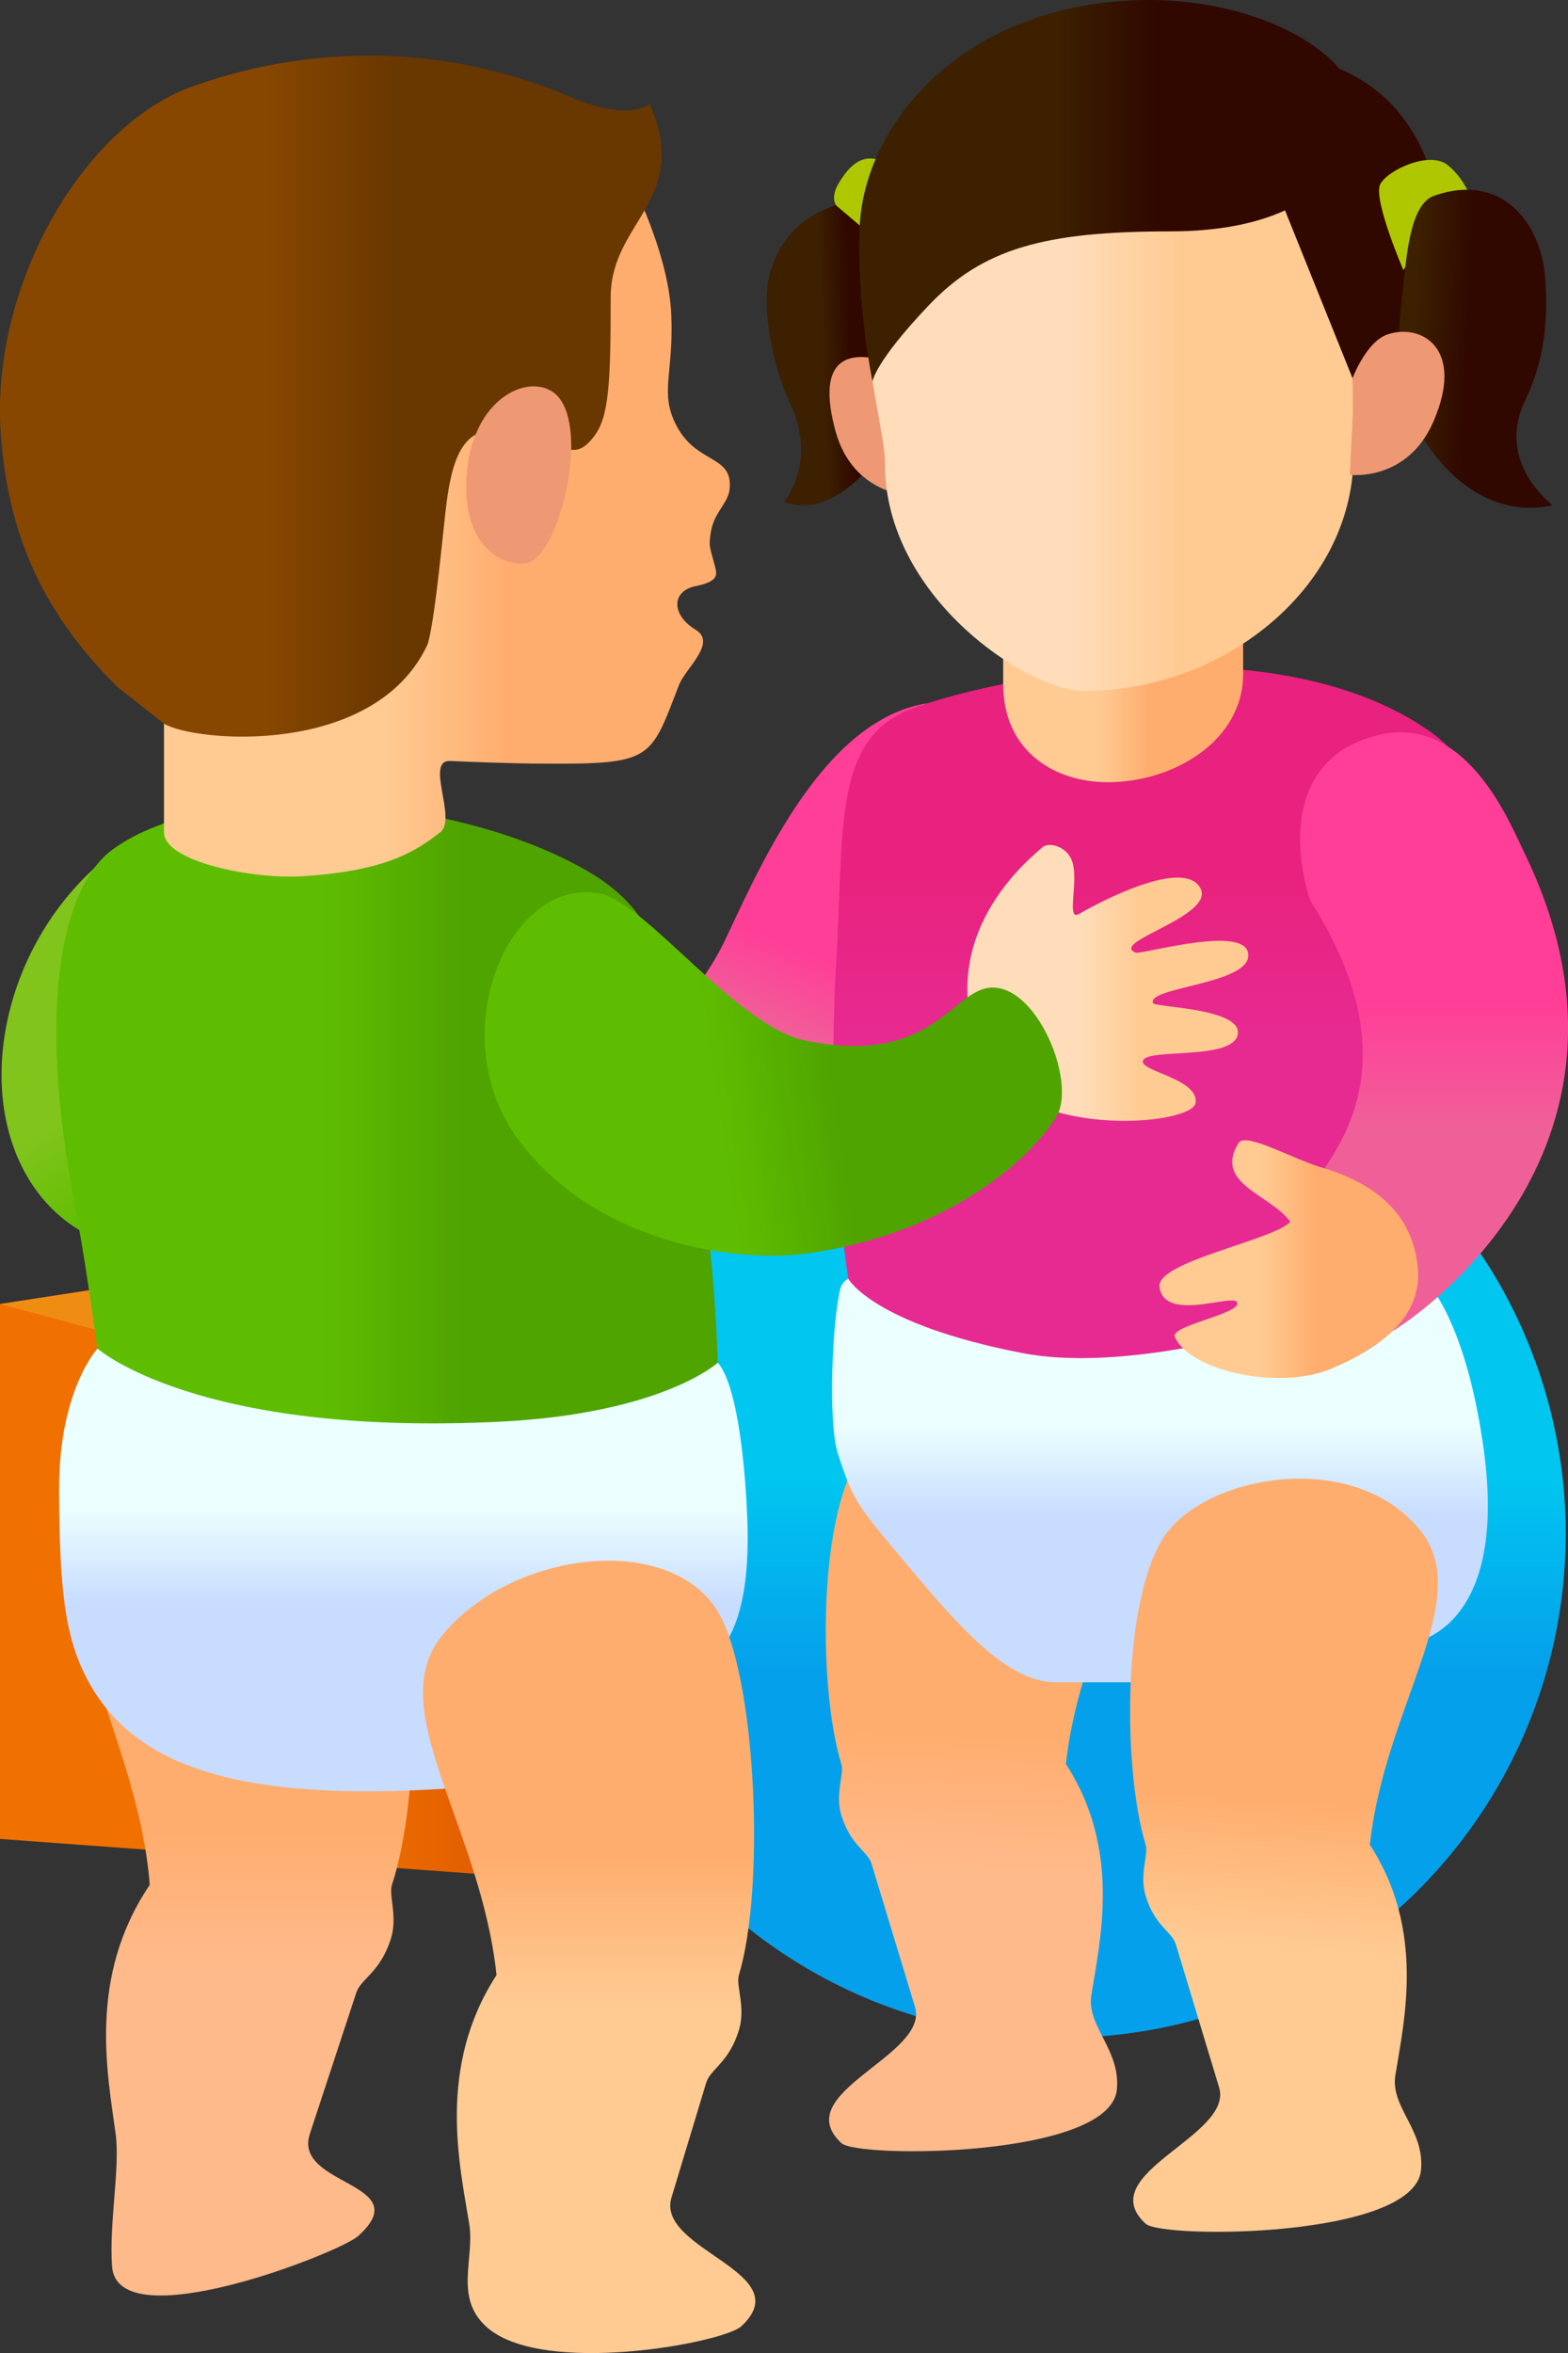
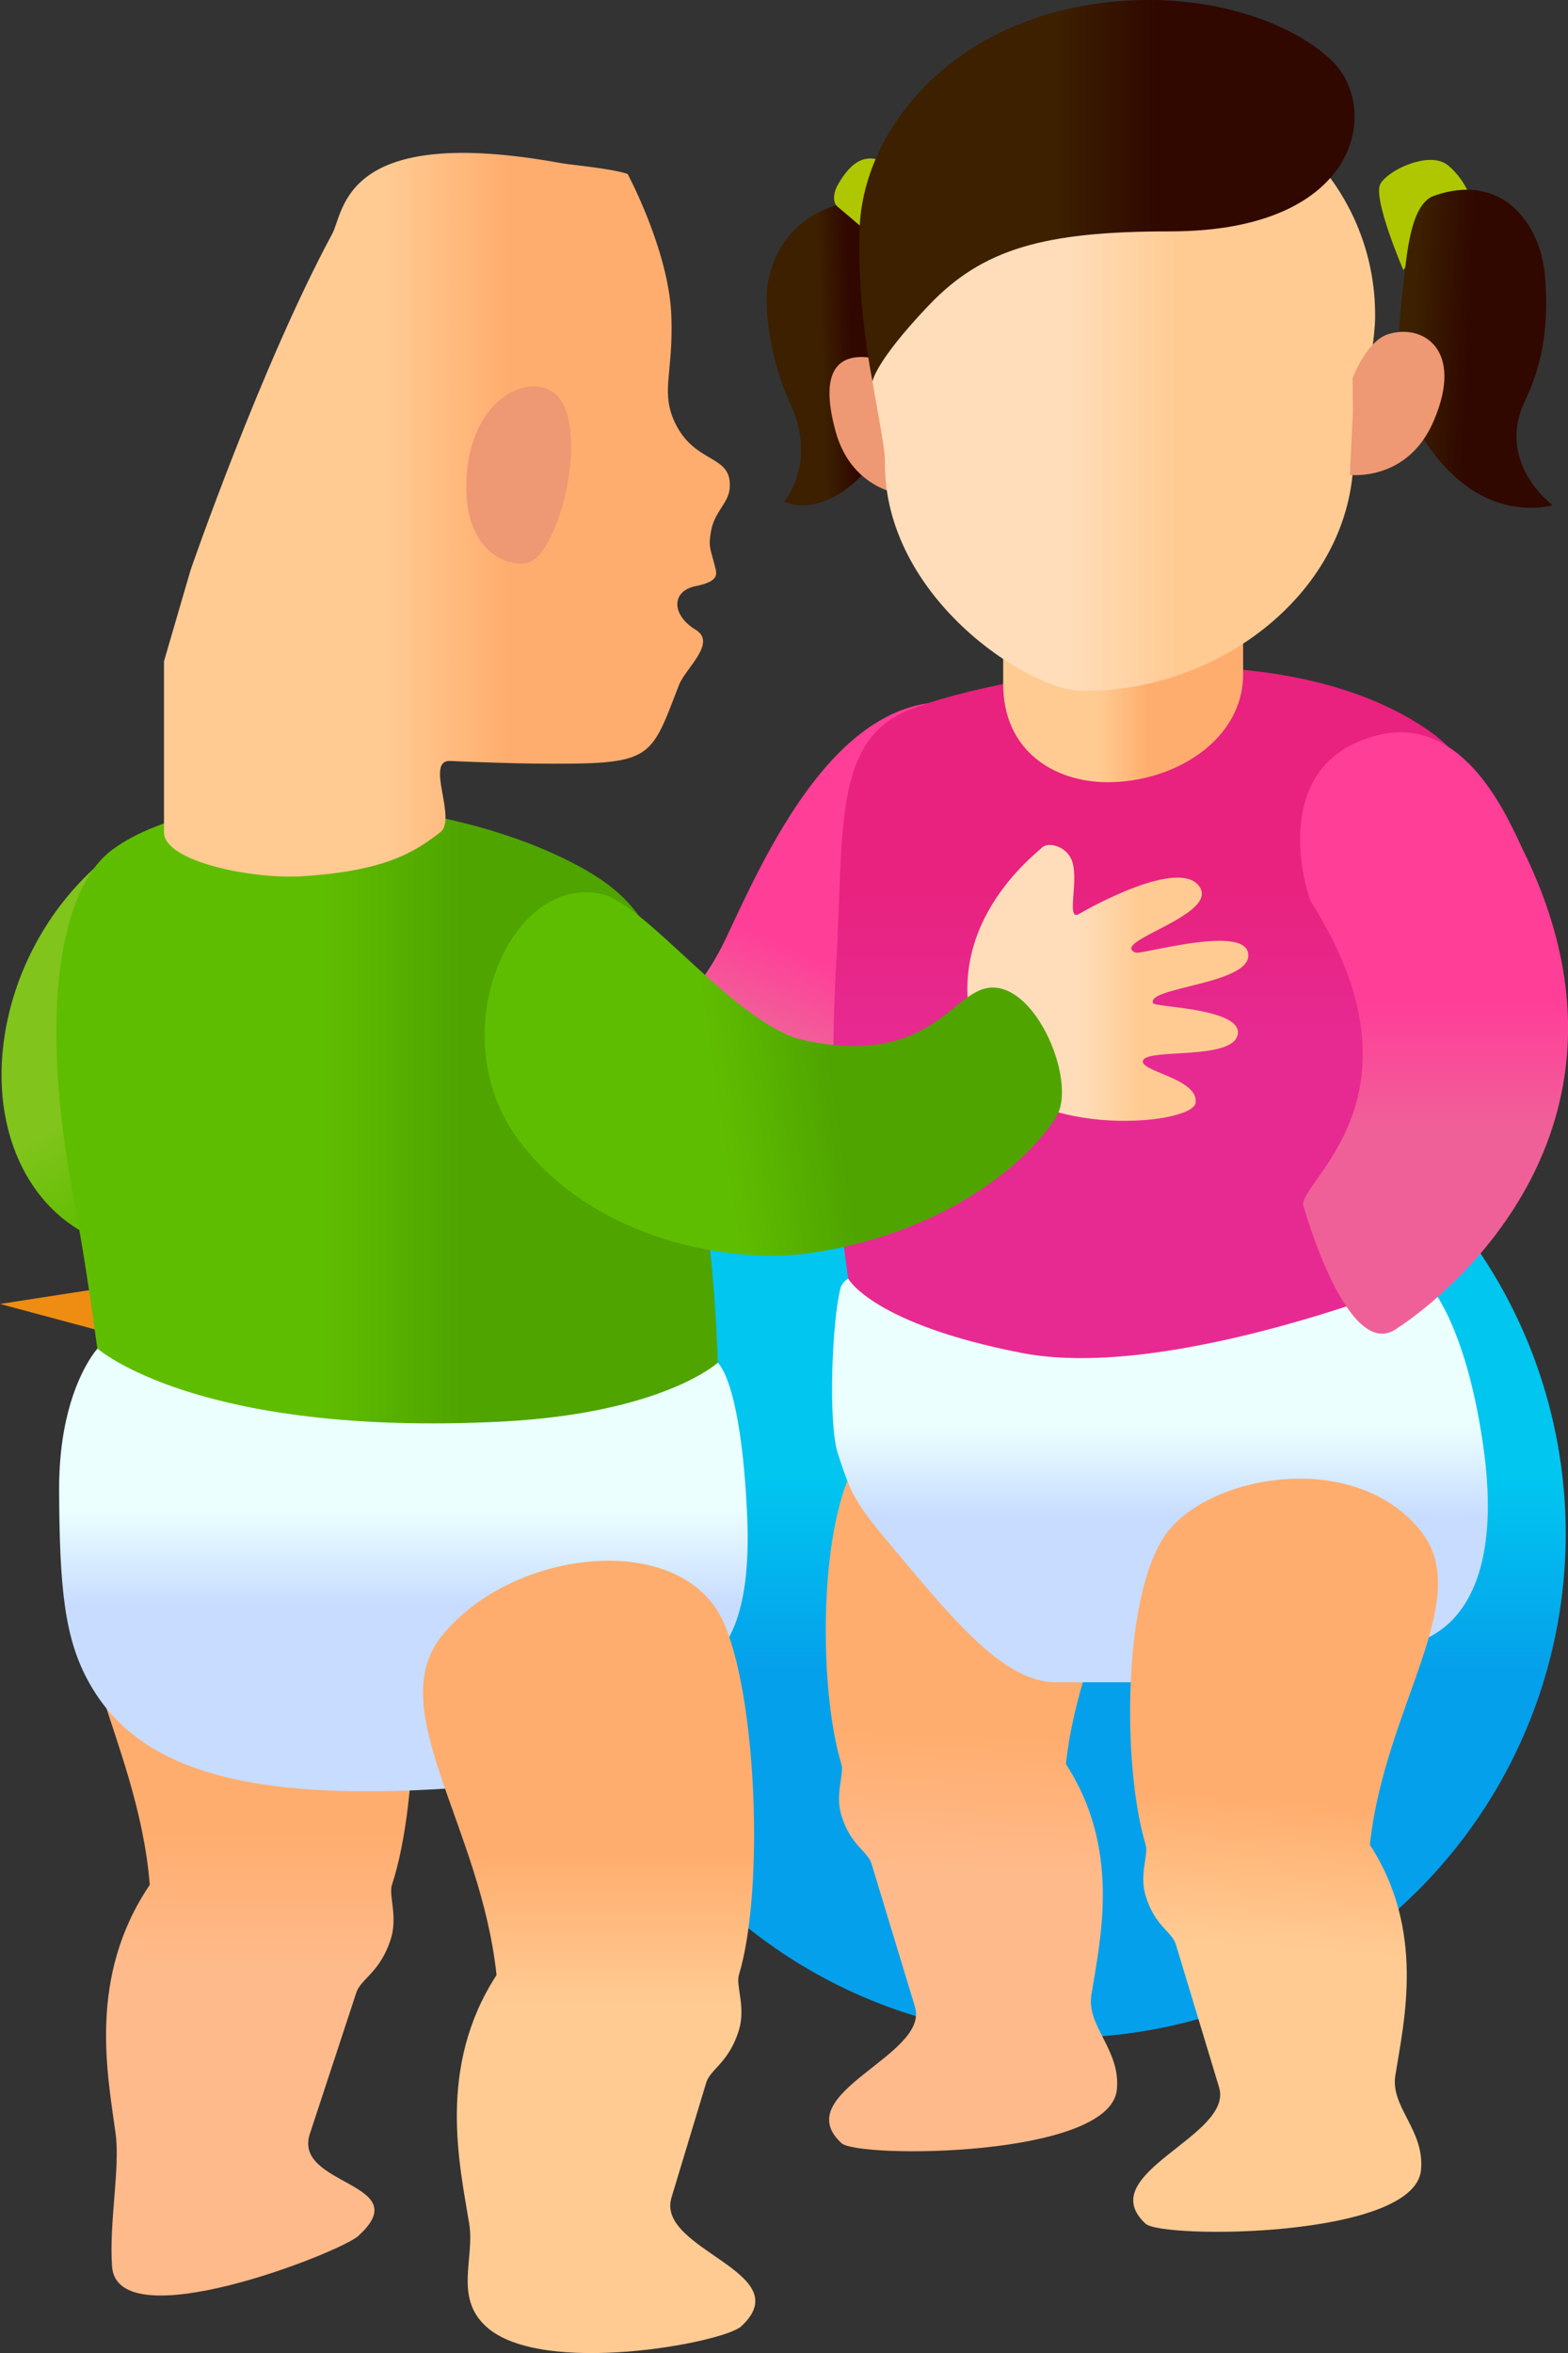
<svg xmlns="http://www.w3.org/2000/svg" xmlns:xlink="http://www.w3.org/1999/xlink" enable-background="new 0 0 96 144" height="144" viewBox="0 0 96 144" width="96">
  <rect x="0" y="0" width="96" height="144" fill="#333333" stroke="none" />
  <linearGradient id="a" gradientTransform="matrix(-1 0 0 -1 -1153.71 -564)" gradientUnits="userSpaceOnUse" x1="-1201.583" x2="-1156.067" y1="-659.345" y2="-659.345">
    <stop offset=".36" stop-color="#de5900" />
    <stop offset=".598" stop-color="#f17100" />
  </linearGradient>
  <linearGradient id="b" gradientUnits="userSpaceOnUse" x1="1.448" x2="16.132" y1="81.29" y2="81.29">
    <stop offset=".405" stop-color="#ef8d13" />
    <stop offset=".64" stop-color="#de5900" />
  </linearGradient>
  <linearGradient id="c" gradientUnits="userSpaceOnUse" x1="65.02" x2="65.02" y1="124.18" y2="68.305">
    <stop offset=".394" stop-color="#05a0eb" />
    <stop offset=".602" stop-color="#00c6f0" />
  </linearGradient>
  <linearGradient id="d">
    <stop offset=".39" stop-color="#ffba8b" />
    <stop offset=".607" stop-color="#ffad6e" />
  </linearGradient>
  <linearGradient id="e" gradientTransform="matrix(1 0 0 -1 0 -564)" gradientUnits="userSpaceOnUse" x1="58.726" x2="60.493" xlink:href="#d" y1="-693.917" y2="-654.644" />
  <linearGradient id="f">
    <stop offset=".395" stop-color="#ff3e98" />
    <stop offset=".6" stop-color="#f06098" />
  </linearGradient>
  <linearGradient id="g" gradientTransform="matrix(1 0 0 -1 0 -564)" gradientUnits="userSpaceOnUse" x1="53.483" x2="43.506" xlink:href="#f" y1="-613.258" y2="-636.536" />
  <linearGradient id="h" gradientTransform="matrix(1 0 0 -1 0 -564)" gradientUnits="userSpaceOnUse" x1="70.984" x2="70.984" y1="-646.792" y2="-599.098">
    <stop offset=".397" stop-color="#e72a92" />
    <stop offset=".6" stop-color="#e8227e" />
  </linearGradient>
  <linearGradient id="i">
    <stop offset=".4" stop-color="#3c2000" />
    <stop offset=".6" stop-color="#300800" />
  </linearGradient>
  <linearGradient id="j" gradientUnits="userSpaceOnUse" x1="46.807" x2="55.668" xlink:href="#i" y1="21.75" y2="21.425" />
  <linearGradient id="k">
    <stop offset=".39" stop-color="#ffcb93" />
    <stop offset=".607" stop-color="#ffad6e" />
  </linearGradient>
  <linearGradient id="l" gradientTransform="matrix(1 0 0 -1 0 -564)" gradientUnits="userSpaceOnUse" x1="61.42" x2="76.11" xlink:href="#k" y1="-604.353" y2="-604.353" />
  <linearGradient id="m">
    <stop offset=".398" stop-color="#ffddba" />
    <stop offset=".61" stop-color="#ffcb93" />
  </linearGradient>
  <linearGradient id="n" gradientTransform="matrix(1 0 0 -1 0 -564)" gradientUnits="userSpaceOnUse" x1="53.039" x2="84.191" xlink:href="#m" y1="-587.486" y2="-587.486" />
  <linearGradient id="o">
    <stop offset=".386" stop-color="#c7dcff" />
    <stop offset=".621" stop-color="#ebffff" />
  </linearGradient>
  <linearGradient id="p" gradientTransform="matrix(1 0 0 -1 0 -564)" gradientUnits="userSpaceOnUse" x1="71.017" x2="71.017" xlink:href="#o" y1="-666.087" y2="-642.254" />
  <linearGradient id="q" gradientTransform="matrix(1 0 0 -1 0 -564)" gradientUnits="userSpaceOnUse" x1="76.776" x2="79.918" xlink:href="#k" y1="-699.475" y2="-657.845" />
  <linearGradient id="r" gradientTransform="matrix(1 0 0 -1 0 -564)" gradientUnits="userSpaceOnUse" x1="87.801" x2="87.801" xlink:href="#f" y1="-610.878" y2="-647.79" />
  <linearGradient id="s" gradientTransform="matrix(1 0 0 -1 0 -564)" gradientUnits="userSpaceOnUse" x1="70.986" x2="86.824" xlink:href="#k" y1="-641.059" y2="-641.059" />
  <linearGradient id="t" gradientUnits="userSpaceOnUse" x1="58.776" x2="86.59" xlink:href="#i" y1="12.971" y2="16.391" />
  <linearGradient id="u" gradientUnits="userSpaceOnUse" x1="52.61" x2="82.932" xlink:href="#i" y1="11.669" y2="11.669" />
  <linearGradient id="v" gradientUnits="userSpaceOnUse" x1="79.928" x2="96.526" xlink:href="#i" y1="20.807" y2="21.562" />
  <linearGradient id="w" gradientTransform="matrix(1 0 .027 -1 14.716 -564.272)" gradientUnits="userSpaceOnUse" x1="18.268" x2="18.268" xlink:href="#d" y1="-699.59" y2="-661.311" />
  <linearGradient id="x" gradientTransform="matrix(1 0 0 -1 0 -564)" gradientUnits="userSpaceOnUse" x1="5.936" x2="21.565" y1="-617.232" y2="-643.503">
    <stop offset=".399" stop-color="#80c41c" />
    <stop offset=".617" stop-color="#5fbd00" />
  </linearGradient>
  <linearGradient id="y">
    <stop offset=".399" stop-color="#5fbd00" />
    <stop offset=".614" stop-color="#4fa400" />
  </linearGradient>
  <linearGradient id="z" gradientTransform="matrix(1 0 0 -1 0 -564)" gradientUnits="userSpaceOnUse" x1="3.45" x2="43.98" xlink:href="#y" y1="-637.319" y2="-637.319" />
  <linearGradient id="A" gradientTransform="matrix(1 0 0 -1 0 -564)" gradientUnits="userSpaceOnUse" x1="10.04" x2="44.684" xlink:href="#k" y1="-595.502" y2="-595.502" />
  <linearGradient id="B" gradientTransform="matrix(1 0 0 -1 0 -564)" gradientUnits="userSpaceOnUse" x1="-.003" x2="40.511" y1="-588.242" y2="-588.242">
    <stop offset=".4" stop-color="#874700" />
    <stop offset=".6" stop-color="#693700" />
  </linearGradient>
  <linearGradient id="C" gradientTransform="matrix(1 0 0 -1 0 -564)" gradientUnits="userSpaceOnUse" x1="59.227" x2="76.428" xlink:href="#m" y1="-624.152" y2="-624.152" />
  <linearGradient id="D" gradientTransform="matrix(.916 -.136 -.146 -.989 -54.135 -667.611)" gradientUnits="userSpaceOnUse" x1="-26.237" x2="11.152" xlink:href="#y" y1="-739.523" y2="-739.523" />
  <linearGradient id="E" gradientTransform="matrix(1 0 0 -1 0 -564)" gradientUnits="userSpaceOnUse" x1="24.698" x2="24.698" xlink:href="#o" y1="-672.065" y2="-646.757" />
  <linearGradient id="F" gradientTransform="matrix(1 0 0 -1 0 -564)" gradientUnits="userSpaceOnUse" x1="36.071" x2="36.071" y1="-660.759" y2="-703.357">
    <stop offset=".393" stop-color="#ffad6e" />
    <stop offset=".61" stop-color="#ffcb93" />
  </linearGradient>
-   <path clip-rule="evenodd" d="m52.29 74.31.07 42.07-52.36-3.84v-32.74z" fill="url(#a)" fill-rule="evenodd" />
  <path clip-rule="evenodd" d="m10.04 78.25-10.04 1.55 16.89 4.53z" fill="url(#b)" fill-rule="evenodd" />
  <circle cx="65.02" cy="93.87" fill="url(#c)" r="30.84" />
  <path d="m68.37 88.76c3.33 4.16-2.21 10.74-3.11 19.2 3.41 5.23 2.09 10.79 1.56 14.12-.32 1.93 1.8 3.35 1.56 5.8-.41 4.18-15.84 4.21-16.86 3.28-3.32-3.08 5.4-5.35 4.5-8.34-.82-2.7-1.57-5.18-2.66-8.76-.24-.78-1.29-1.12-1.85-2.97-.4-1.31.19-2.52 0-3.13-1.46-4.82-1.43-15.69 1.39-19.2 1.52-1.9 4.77-3.2 8.06-3.2 2.78-.01 5.59.92 7.41 3.2z" fill="url(#e)" />
  <path clip-rule="evenodd" d="m69.57 61.59c-9.56 0-17.33 7.76-17.33 17.33 0 9.56 7.76 17.33 17.33 17.33s17.32-7.77 17.32-17.33c0-9.57-7.76-17.33-17.32-17.33" fill="#5a9c00" fill-rule="evenodd" />
  <path d="m60.64 43.54c5.78 2.29 2.11 7.76.45 11.27-4.61 9.75-14.67 16.42-18.42 17.45-3.76 1.03-8.84-6.98-4.87-8.39 2.29-.81 4.81-2.55 6.67-6.5 2.39-5.09 6.55-14.42 13.47-14.42.79 0 1.66.18 2.7.59z" fill="url(#g)" />
  <path d="m87.61 44.81c3.19 2.26 4.25 6.51 2.49 10-1.15 2.38-1.55 5.68-2.6 11.59-1.34 7.57.68 14.56 0 15.76-3.22 5.72-15.23 9.6-21.81 7.95-7.38-1.85-10.94-4.75-13.03-7.95 0 0-2.3-9-1.45-23.47.46-7.87-.2-13.41 4.46-15.25 2.89-1.14 9.43-2.64 16.3-2.64 5.61-.01 11.42 1 15.64 4.01z" fill="url(#h)" />
  <path d="m47.08 16.97c-.47 2.02.3 5.62 1.24 7.58 1.8 3.78-.32 6.14-.32 6.14s2.85 1.59 6.31-3.5c1.89-2.77 1.98-5.25 1.48-9.5-.59-4.91-.59-5.06-.59-5.06s-.27-.13-.7-.24c-1.61-.43-6.31-.08-7.42 4.58z" fill="url(#j)" />
  <path d="m51.15 26.37c1.06 3.91 4.59 3.96 4.59 3.96l.36-3.81.53-3.37c0 .01-7.57-4.5-5.48 3.22" fill="#ee9973" />
  <path d="m51.3 11.3c-.32.56-.29 1.13-.04 1.33.33.28.87.74 1.59 1.35 1.29 1.1 2.2 2.55 2.2 2.55s1.89-4.38 1.41-5.27c-.27-.49-1.2-1.08-2.16-1.34-.75-.21-1.77-.76-3 1.38z" fill="#afc700" />
  <path d="m76.11 32.84v8.41c0 4.06-4.22 6.62-8.28 6.62-3.33 0-6.41-1.95-6.41-6v-9.03z" fill="url(#l)" />
  <path d="m84.19 19.45c-.03 2.44-1.31 7.2-1.32 8.51-.09 8.23-8.23 14.41-16.61 14.32-3.36-.04-12.17-5.78-12.08-14.02.02-1.32-1.17-6.05-1.14-8.48.09-8.23 7.14-15 15.74-15.09h.16c8.52-0 15.35 6.58 15.25 14.76z" fill="url(#n)" />
  <path d="m51.93 78.25s1.48 2.77 10.63 4.55c9.14 1.78 24.61-4.55 24.61-4.55s2.49 2.17 3.64 10.24c1.74 12.2-5.15 12.21-5.15 12.21s1.63-7.8-9.56-6.71c-6.27.61-6.11 8.96-6.11 8.96h-5.35c-3.31 0-6.55-4.15-10.58-8.96-1.82-2.19-2.04-2.83-2.76-5.02-.61-1.86-.36-8.15.16-10.14.11-.39.47-.58.47-.58z" fill="url(#p)" />
  <path d="m86.99 93.7c3.32 4.16-2.22 10.74-3.12 19.2 3.41 5.23 2.09 10.79 1.56 14.11-.32 1.94 1.81 3.35 1.57 5.8-.41 4.18-15.84 4.21-16.86 3.28-3.32-3.07 5.4-5.35 4.5-8.34-.81-2.69-1.57-5.18-2.65-8.76-.24-.78-1.29-1.12-1.85-2.97-.4-1.31.19-2.52 0-3.13-1.46-4.82-1.42-15.69 1.39-19.2 1.52-1.9 4.77-3.2 8.05-3.2 2.78 0 5.59.93 7.41 3.21z" fill="url(#q)" />
  <path d="m80.27 55.19c-.22-.35-2.86-8.48 4.1-10.2 5.4-1.33 8.07 5.38 8.89 7.06 9.2 18.71-7.68 29.21-7.68 29.21-3.06 2.35-5.8-7.54-5.8-7.54-.01-1.6 7.89-6.82.49-18.53z" fill="url(#r)" />
-   <path clip-rule="evenodd" d="m75.83 69.95c.42-.69 3.3.97 5.06 1.49 2.6.77 5.54 2.35 5.91 6.1.3 3.04-2.26 4.94-5.26 6.21-3.27 1.39-8.72.12-9.61-1.93-.31-.71 4.17-1.43 3.8-2.13-.28-.53-4.45 1.25-4.74-.93-.21-1.56 7-2.86 8.01-3.99-1.26-1.71-4.71-2.32-3.17-4.82z" fill="url(#s)" fill-rule="evenodd" />
-   <path clip-rule="evenodd" d="m83.78 27.84s3.55-5.16 4.19-7.85 1.36-11.13-4.34-14.91c-5.71-3.78-7.15 2.34-7.15 2.34l6.33 15.73z" fill="url(#t)" fill-rule="evenodd" />
  <path d="m70.01 0c-10.94.18-17.16 7.54-17.38 13.98-.17 4.83.79 9.36.79 9.36s.13-1.17 3.44-4.65 7.09-4.53 14.78-4.53c11.78 0 12.88-7.65 9.87-10.48-2.59-2.43-7.14-3.75-11.5-3.68z" fill="url(#u)" />
  <path d="m88.68 10.14c1.11.94 1.42 2.16 1.42 2.16s-.69.59-1.98 1.68c-1.29 1.1-2.2 2.55-2.2 2.55s-1.89-4.38-1.41-5.27c.27-.49 1.2-1.08 2.16-1.34.75-.21 1.52-.2 2.01.22z" fill="#afc700" />
  <path d="m94.6 16.97c.26 3.34-.3 5.62-1.24 7.58-1.8 3.78 1.69 6.36 1.69 6.36s-4.22 1.37-7.68-3.72c-1.89-2.77-1.98-5.25-1.48-9.5.23-1.96.42-5.19 1.91-5.71 4.15-1.46 6.54 1.66 6.8 4.99z" fill="url(#v)" />
  <path d="m87.76 25.8c-1.61 3.71-5.12 3.26-5.12 3.26l.19-3.82-.02-2.1s.84-2.25 2.16-2.68c2.07-.68 4.73.87 2.79 5.34" fill="#ee9973" />
  <g clip-rule="evenodd" fill-rule="evenodd">
    <path d="m23.05 94.6c2.93 3.79 2.67 15.53.95 20.74-.22.66.38 1.97-.09 3.38-.66 2-1.8 2.37-2.09 3.21-1.27 3.87-1.89 5.75-2.85 8.66-1.06 3.22 6.63 2.95 2.95 6.26-1.13 1.01-14.74 6.36-15.06 1.85-.19-2.64.5-6.02.22-8.11-.48-3.59-1.74-9.59 2.09-15.24-.73-9.13-6.52-16.25-2.82-20.74 4.42-5.38 13.77-3.81 16.7-.01z" fill="url(#w)" />
    <path d="m14.14 49.57c6.31 0 10.36 6.03 9.05 13.46s-7.5 13.46-13.8 13.46c-6.31 0-10.36-6.03-9.05-13.46s7.5-13.46 13.8-13.46z" fill="url(#x)" />
    <path d="m41.75 65.12c-1.15-5.77-1.14-9.11-5.76-11.8-8.24-4.79-23.07-5.72-29.07-1.35-3.19 2.3-4.62 9.77-2.39 21.49 1.48 7.81 1.86 14.32 2.72 15.54 4.13 5.83 15.53 9.77 22.46 8.09 7.76-1.88 12.27-4.84 14.16-8.09.01 0 .82-9.19-2.12-23.88z" fill="url(#z)" />
    <path d="m41.57 41.92c.41-1.04 2.34-2.58 1.02-3.38-1.5-.91-1.49-2.37 0-2.67s1.3-.75 1.17-1.26c-.27-1.07-.4-1.13-.23-2.09.2-1.19 1.06-1.72 1.14-2.6.21-2.11-2.02-1.48-3.27-3.9-1.03-2.01-.15-3.12-.3-6.73-.13-3.4-2.02-7.39-2.67-8.64-.96-.34-3.5-.56-4.04-.66-13.44-2.46-13.3 2.94-14.05 4.32-4.36 8.09-8.67 20.57-8.67 20.57l-1.63 5.59v10.46c0 1.82 5.47 2.87 8.36 2.7 5.23-.31 7.03-1.52 8.56-2.7 1.04-.8-.96-4.42.6-4.36 1.75.08 3.95.15 5.11.16 7.34.06 7.09-.13 8.9-4.81" fill="url(#A)" />
-     <path d="m7.18 42.03c-4.85-4.8-6.67-9.66-7.12-15.3-.73-9.05 4.94-19.08 11.82-21.48 7.61-2.67 15.71-2.45 23.04.68 3.7 1.58 4.86.42 4.86.42 2.55 5.92-2.39 7.17-2.39 11.83 0 5.4-.12 7.36-1.03 8.54-1.21 1.57-1.83.47-3.45 0-3.68-1.07-4.99-.33-5.56 3.98-.22 1.65-.68 7.05-1.16 8.71-3.2 6.96-14.31 6.02-16.16 4.87" fill="url(#B)" />
  </g>
  <path d="m28.55 29.57c-.11 4.5 2.92 5.23 3.89 4.83 1.83-.75 3.59-7.91 1.76-10.09-1.45-1.72-5.52-.16-5.65 5.26" fill="#ee9973" />
  <path d="m63.82 51.85c-.79.71-6.75 5.42-3.76 12.65 2.2 5.32 12.95 4.43 13.14 2.99.2-1.52-3.63-1.94-3.2-2.63s5.39.01 5.77-1.51c.41-1.64-5.05-1.71-5.17-1.95-.47-1.02 6.22-1.16 5.81-3.1-.23-1.09-2.85-.72-4.79-.36-1.09.2-1.96.41-2.09.36-1.7-.67 5.25-2.31 3.87-4.09-1.28-1.66-6.6 1.29-7.33 1.72-.86.51.07-2.21-.49-3.37-.27-.57-.86-.85-1.31-.85-.19 0-.35.05-.45.14z" fill="url(#C)" />
  <path d="m49.21 63.66c-4.17-.95-9.61-8.34-12.4-8.95-5.63-1.21-9.84 8.66-5.05 15.07 4.6 6.16 13.05 7.59 17.81 6.91 7.96-1.14 13.18-5.3 15.08-8.31 1.42-2.24-1.53-9.04-4.63-7.79-2.06.84-3.73 4.58-10.81 3.07z" fill="url(#D)" />
  <path clip-rule="evenodd" d="m43.94 83.4s1.3.93 1.75 8.31c.13 2.15.38 6.93-1.6 9.29-4.34 5.19-9.84 7.85-13.39 8.19-15.04 1.43-22.17-.66-25.26-6.24-1.48-2.66-1.8-5.71-1.82-11.79s2.35-8.63 2.35-8.63 6.08 5.41 24.73 4.47c9.88-.51 13.24-3.6 13.24-3.6z" fill="url(#E)" fill-rule="evenodd" />
  <path clip-rule="evenodd" d="m44.22 99.12c2.1 4.38 2.6 16.53 1.02 21.74-.2.66.43 1.97 0 3.38-.61 2-1.74 2.37-2 3.21-1.17 3.87-1.25 4.13-2.13 7.04-.97 3.22 7.86 4.56 4.27 7.88-1.1 1.01-12.26 3.11-15.63 0-1.95-1.8-.68-4.17-1.02-6.26-.58-3.59-2-9.59 1.67-15.24-.97-9.13-6.95-16.24-3.37-20.73 4.29-5.37 14.56-6.52 17.19-1.02z" fill="url(#F)" fill-rule="evenodd" />
</svg>